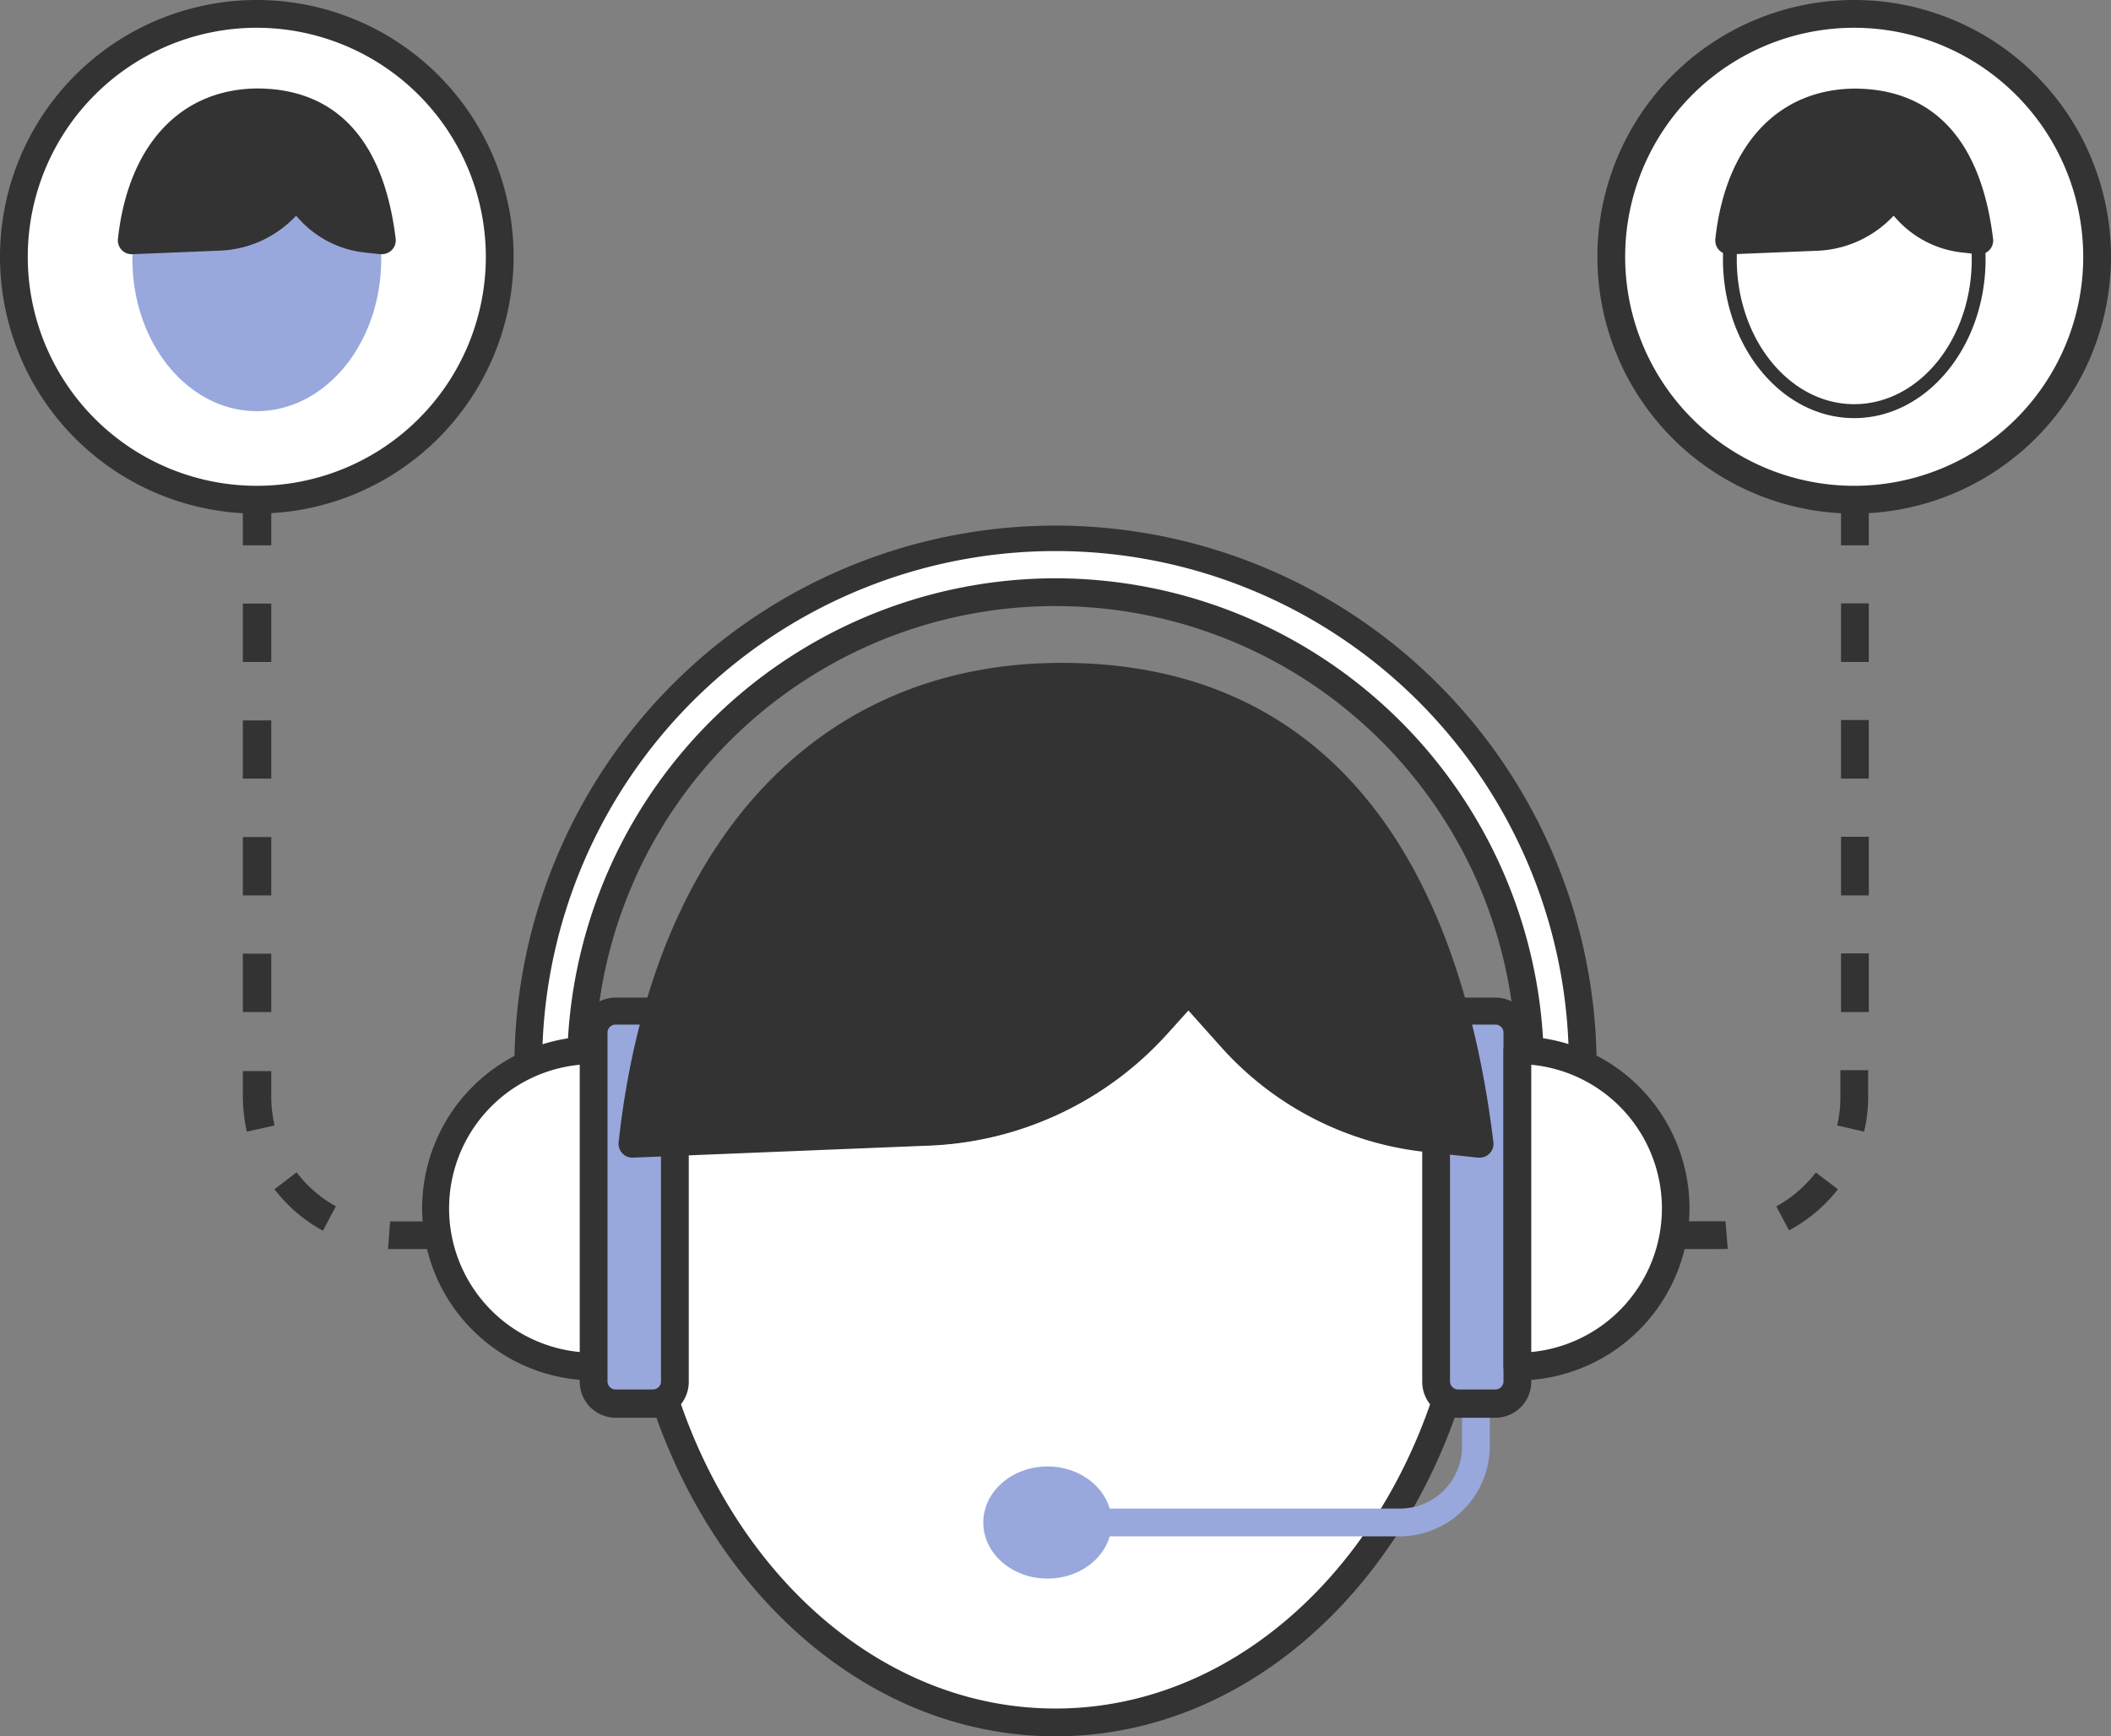
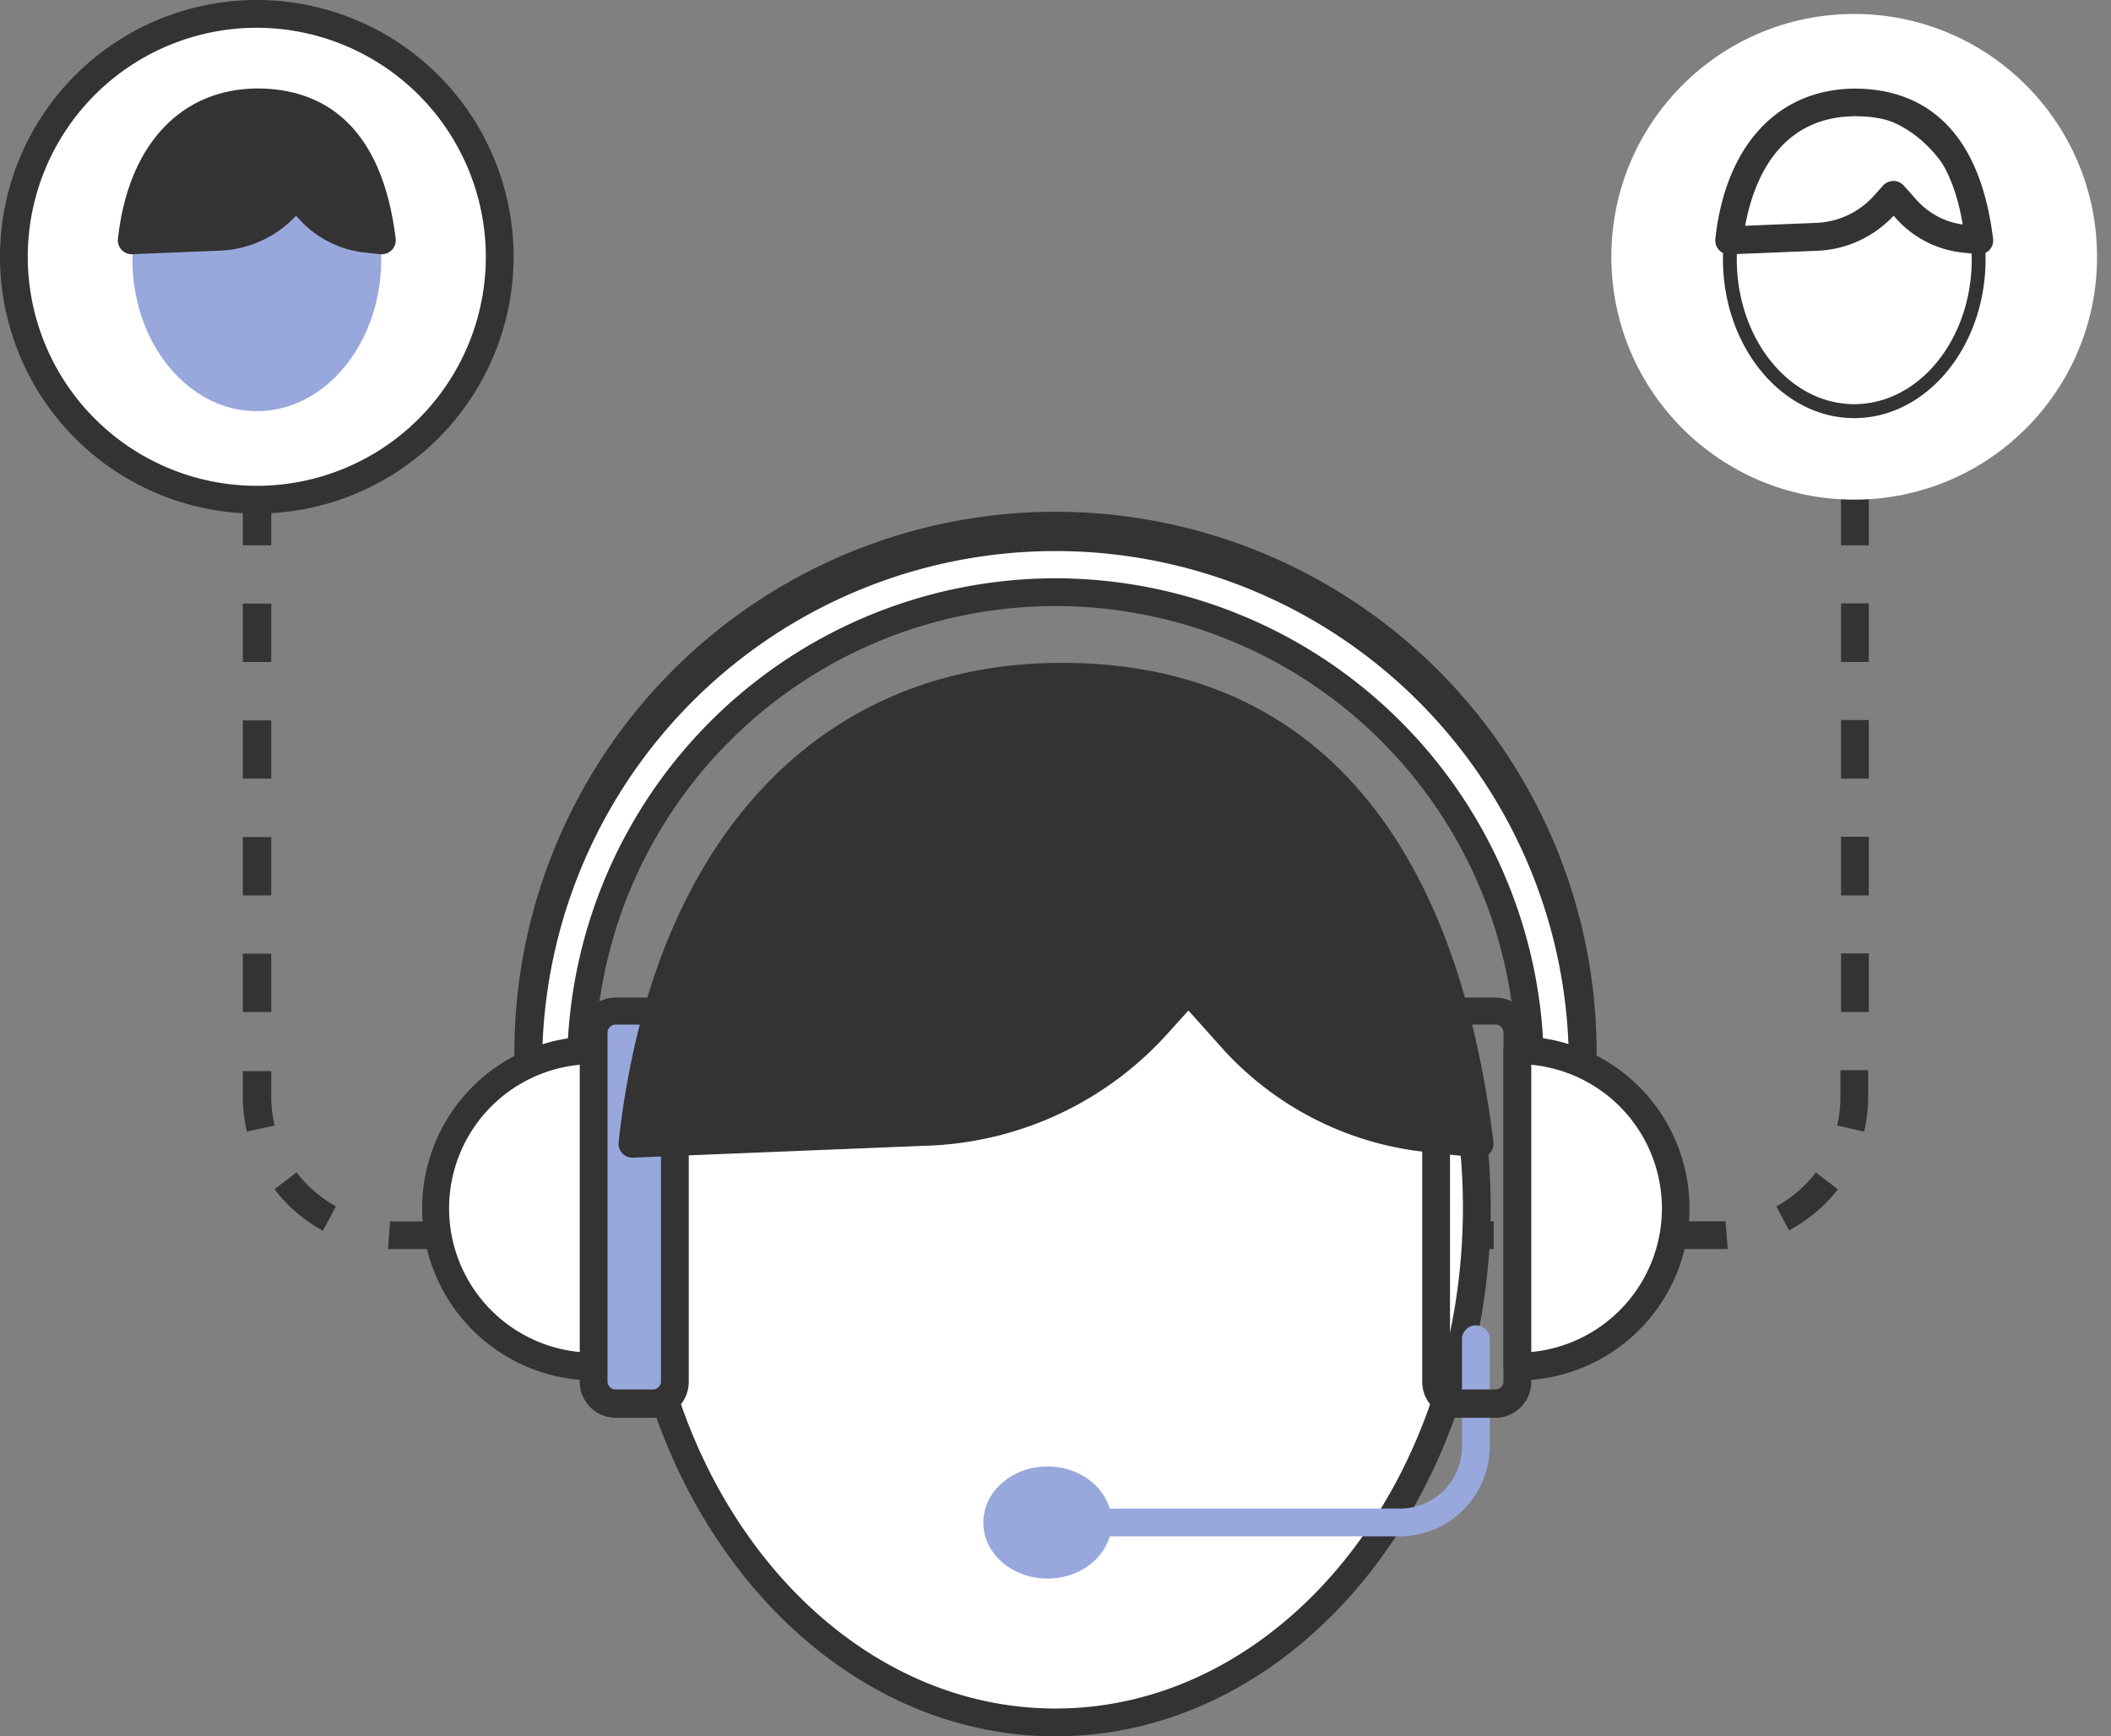
<svg xmlns="http://www.w3.org/2000/svg" viewBox="0 0 163.42 134.42">
  <rect x="0" y="0" width="163.42" height="134.42" fill="#808080" stroke="none" />
  <defs>
    <style>.cls-1{fill:#ff9876;}.cls-2{fill:#333;}.cls-3{fill:#fff;}.cls-4{fill:#98a8dc;}</style>
  </defs>
  <g id="Layer_1" data-name="Layer 1">
    <path class="cls-1" d="M113.56,84.9C110.35,67,97.31,53.58,81.71,53.58S53.07,67,49.86,84.9a48.93,48.93,0,0,0-.76,8.56c0,22,14.6,39.88,32.61,39.88s32.61-17.85,32.61-39.88A48.93,48.93,0,0,0,113.56,84.9Z" />
    <path class="cls-2" d="M81.71,134.3C63.2,134.3,48.15,116,48.15,93.46a50.23,50.23,0,0,1,.77-8.73c3.33-18.6,17.12-32.1,32.79-32.1s29.46,13.5,32.79,32.1a49.28,49.28,0,0,1,.78,8.73C115.28,116,100.22,134.3,81.71,134.3Zm0-79.76C67,54.54,54,67.38,50.81,85.07a47.25,47.25,0,0,0-.75,8.39c0,21.47,14.2,38.93,31.65,38.93s31.65-17.46,31.65-38.93a48.19,48.19,0,0,0-.74-8.39h0C109.45,67.38,96.45,54.54,81.71,54.54Z" />
    <path class="cls-1" d="M113.56,84.9C110.35,67,97.31,53.58,81.71,53.58S53.07,67,49.86,84.9a48.93,48.93,0,0,0-.76,8.56c0,22,14.6,39.88,32.61,39.88s32.61-17.85,32.61-39.88A48.93,48.93,0,0,0,113.56,84.9Z" />
    <path class="cls-2" d="M81.71,134.3C63.2,134.3,48.15,116,48.15,93.46a50.23,50.23,0,0,1,.77-8.73c3.33-18.6,17.12-32.1,32.79-32.1s29.46,13.5,32.79,32.1a49.28,49.28,0,0,1,.78,8.73C115.28,116,100.22,134.3,81.71,134.3Zm0-79.76C67,54.54,54,67.38,50.81,85.07a47.25,47.25,0,0,0-.75,8.39c0,21.47,14.2,38.93,31.65,38.93s31.65-17.46,31.65-38.93a48.19,48.19,0,0,0-.74-8.39h0C109.45,67.38,96.45,54.54,81.71,54.54Z" />
    <rect class="cls-2" x="142.47" y="30.93" width="2.15" height="2.23" />
    <path class="cls-2" d="M132.83,96.7h-3.68V94.55h3.68l.75,0,.17,2.14C133.44,96.69,133.14,96.7,132.83,96.7Zm-8.2,0h-4.51V94.55h4.51Zm-9,0h-4.52V94.55h4.52Zm-9,0h-4.52V94.55h4.52Zm-9,0H93V94.55h4.52Zm-9,0H84V94.55H88.5Zm-9,0H75V94.55h4.51Zm-9,0H65.91V94.55h4.52Zm-9,0H56.88V94.55H61.4Zm-9,0H47.85V94.55h4.51Zm-9,0H38.81V94.55h4.52Zm-9,0h-3.7c-.3,0-.6,0-.89,0l.16-2.14c.24,0,.49,0,.73,0h3.7ZM25,95.28a11.94,11.94,0,0,1-3.75-3.21l1.71-1.31A9.78,9.78,0,0,0,26,93.39Zm113.51,0-1-1.88a9.91,9.91,0,0,0,3.06-2.63l1.71,1.3A12,12,0,0,1,138.48,95.26ZM19.11,87.61a12.83,12.83,0,0,1-.31-2.69v-2H21v2a9.61,9.61,0,0,0,.26,2.21Zm125.2,0-2.09-.48a9.43,9.43,0,0,0,.25-2.19V82.85h2.15v2.06A11.34,11.34,0,0,1,144.31,87.58ZM21,78.35H18.8V73.83H21Zm123.67,0h-2.15V73.81h2.15ZM21,69.32H18.8V64.8H21Zm123.67,0h-2.15V64.78h2.15ZM21,60.28H18.8V55.77H21Zm123.67,0h-2.15V55.74h2.15ZM21,51.25H18.8V46.73H21Zm123.67,0h-2.15V46.71h2.15ZM21,42.22H18.8V37.7H21Zm123.67,0h-2.15V37.68h2.15Z" />
    <rect class="cls-2" x="18.8" y="30.93" width="2.15" height="2.23" />
    <circle class="cls-3" cx="19.88" cy="19.88" r="18.8" />
    <path class="cls-2" d="M19.88,39.76A19.88,19.88,0,1,1,39.76,19.88,19.9,19.9,0,0,1,19.88,39.76Zm0-37.61A17.73,17.73,0,1,0,37.61,19.88,17.75,17.75,0,0,0,19.88,2.15Z" />
    <path class="cls-4" d="M29.28,17.53c-.94-5.29-4.79-9.25-9.4-9.25s-8.46,4-9.41,9.25a14.88,14.88,0,0,0-.22,2.53c0,6.5,4.31,11.77,9.63,11.77s9.63-5.27,9.63-11.77A13.92,13.92,0,0,0,29.28,17.53Z" />
    <path class="cls-2" d="M19.9,7.93c-6.32.06-9.12,5.31-9.71,10.67l6.86-.27a7.36,7.36,0,0,0,5.14-2.44l.73-.81,1,1.12a7,7,0,0,0,4.43,2.27l1.2.13C28.86,12.89,26.39,7.86,19.9,7.93Z" />
    <path class="cls-2" d="M29.56,19.68h-.11l-1.2-.13a8,8,0,0,1-5.12-2.62l-.21-.23A8.5,8.5,0,0,1,17.1,19.4l-6.86.28a1.07,1.07,0,0,1-1.11-1.19c.79-7.23,4.81-11.58,10.76-11.64,4.24,0,9.55,1.94,10.74,11.62a1.09,1.09,0,0,1-.3.89A1.12,1.12,0,0,1,29.56,19.68ZM19.9,7.93V9c-6,.06-7.88,5.24-8.47,8.48L17,17.25a6.29,6.29,0,0,0,4.39-2.08l.73-.81a1.11,1.11,0,0,1,.8-.35h0a1.08,1.08,0,0,1,.8.35l1,1.12a5.85,5.85,0,0,0,3.56,1.9C27.28,11.75,24.57,9,20,9h-.11Z" />
    <circle class="cls-3" cx="143.54" cy="19.88" r="18.8" />
-     <path class="cls-2" d="M143.54,39.76a19.88,19.88,0,1,1,19.88-19.88A19.9,19.9,0,0,1,143.54,39.76Zm0-37.61a17.73,17.73,0,1,0,17.73,17.73A17.75,17.75,0,0,0,143.54,2.15Z" />
    <path class="cls-3" d="M153,17.53c-.95-5.29-4.8-9.25-9.41-9.25s-8.45,4-9.4,9.25a13.92,13.92,0,0,0-.23,2.53c0,6.5,4.31,11.77,9.63,11.77s9.63-5.27,9.63-11.77A14.88,14.88,0,0,0,153,17.53Z" />
    <path class="cls-2" d="M143.54,32.37c-5.6,0-10.16-5.53-10.16-12.31a15.49,15.49,0,0,1,.23-2.63c1-5.61,5.18-9.69,9.93-9.69s8.93,4.08,9.94,9.69h0a15.49,15.49,0,0,1,.23,2.63C153.71,26.84,149.15,32.37,143.54,32.37Zm0-23.55c-4.23,0-8,3.7-8.87,8.8a13.26,13.26,0,0,0-.22,2.44c0,6.19,4.08,11.23,9.09,11.23s9.1-5,9.1-11.23a14.28,14.28,0,0,0-.22-2.44h0C151.5,12.52,147.77,8.82,143.54,8.82Z" />
-     <path class="cls-2" d="M143.56,7.93c-6.32.06-9.11,5.31-9.7,10.67l6.85-.27a7.38,7.38,0,0,0,5.15-2.44l.73-.81,1,1.12A6.9,6.9,0,0,0,152,18.47l1.2.13C152.52,12.89,150.06,7.86,143.56,7.93Z" />
    <path class="cls-2" d="M153.23,19.68h-.12l-1.2-.13a8,8,0,0,1-5.11-2.62l-.21-.23a8.53,8.53,0,0,1-5.83,2.71l-6.86.28a1.08,1.08,0,0,1-.83-.34,1.1,1.1,0,0,1-.28-.85c.79-7.23,4.81-11.58,10.76-11.64,4.22,0,9.55,1.94,10.74,11.62a1.07,1.07,0,0,1-1.06,1.21ZM143.56,7.93V9c-6,.06-7.87,5.24-8.46,8.48l5.56-.23a6.29,6.29,0,0,0,4.39-2.08l.73-.81a1.08,1.08,0,0,1,.8-.35h0a1.08,1.08,0,0,1,.79.35l1,1.12a5.85,5.85,0,0,0,3.57,1.9C151,11.75,148.23,9,143.68,9h-.11Z" />
    <path class="cls-3" d="M113.56,84.9C110.35,67,97.31,53.58,81.71,53.58S53.07,67,49.86,84.9a48.93,48.93,0,0,0-.76,8.56c0,22,14.6,39.88,32.61,39.88s32.61-17.85,32.61-39.88A48.93,48.93,0,0,0,113.56,84.9Z" />
    <path class="cls-2" d="M81.71,134.42c-18.57,0-33.68-18.37-33.68-41a49.42,49.42,0,0,1,.78-8.75c3.34-18.66,17.18-32.2,32.9-32.2s29.56,13.54,32.91,32.2a50.38,50.38,0,0,1,.78,8.75C115.4,116.05,100.28,134.42,81.71,134.42Zm0-79.76c-14.68,0-27.63,12.8-30.79,30.43a48,48,0,0,0-.74,8.37c0,21.4,14.14,38.81,31.53,38.81s31.54-17.41,31.54-38.81a47.11,47.11,0,0,0-.75-8.37h0C109.34,67.46,96.39,54.66,81.71,54.66Z" />
    <path class="cls-3" d="M118.44,82.58a36.73,36.73,0,0,0-73.46,0H40.9a40.82,40.82,0,1,1,81.63,0Z" />
-     <path class="cls-2" d="M118.44,83.65a1.08,1.08,0,0,1-1.07-1.07,35.66,35.66,0,0,0-71.32,0A1.06,1.06,0,0,1,45,83.65H40.9a1.07,1.07,0,0,1-1.08-1.07,41.89,41.89,0,0,1,83.78,0,1.07,1.07,0,0,1-1.07,1.07ZM81.71,44.77A37.85,37.85,0,0,1,119.5,81.51h1.94a39.74,39.74,0,0,0-79.46,0h1.94A37.85,37.85,0,0,1,81.71,44.77Z" />
+     <path class="cls-2" d="M118.44,83.65a1.08,1.08,0,0,1-1.07-1.07,35.66,35.66,0,0,0-71.32,0H40.9a1.07,1.07,0,0,1-1.08-1.07,41.89,41.89,0,0,1,83.78,0,1.07,1.07,0,0,1-1.07,1.07ZM81.71,44.77A37.85,37.85,0,0,1,119.5,81.51h1.94a39.74,39.74,0,0,0-79.46,0h1.94A37.85,37.85,0,0,1,81.71,44.77Z" />
    <ellipse class="cls-4" cx="81.09" cy="117.87" rx="4.97" ry="4.34" />
    <path class="cls-4" d="M108.38,118.94H81.09a1.08,1.08,0,0,1,0-2.15h27.29a4.8,4.8,0,0,0,4.8-4.79v-8.42a1.08,1.08,0,0,1,2.15,0V112A7,7,0,0,1,108.38,118.94Z" />
    <rect class="cls-4" x="45.96" y="78.24" width="6.29" height="30.44" rx="1.7" />
    <path class="cls-2" d="M50.55,109.76H47.66A2.79,2.79,0,0,1,44.88,107v-27a2.78,2.78,0,0,1,2.78-2.77h2.89a2.77,2.77,0,0,1,2.77,2.77v27A2.78,2.78,0,0,1,50.55,109.76ZM47.66,79.32a.63.63,0,0,0-.63.62v27a.63.63,0,0,0,.63.63h2.89a.63.63,0,0,0,.62-.63v-27a.62.62,0,0,0-.62-.62Z" />
    <path class="cls-3" d="M46,105.79A12.25,12.25,0,1,1,46,81.3Z" />
    <path class="cls-2" d="M46,106.87a13.32,13.32,0,0,1,0-26.64A1.07,1.07,0,0,1,47,81.3v24.49A1.07,1.07,0,0,1,46,106.87ZM44.88,82.43a11.17,11.17,0,0,0,0,22.24Z" />
-     <rect class="cls-4" x="111.17" y="78.24" width="6.29" height="30.44" rx="1.7" transform="translate(228.64 186.93) rotate(-180)" />
    <path class="cls-2" d="M115.77,109.76h-2.89A2.78,2.78,0,0,1,110.1,107v-27a2.77,2.77,0,0,1,2.78-2.77h2.89a2.77,2.77,0,0,1,2.77,2.77v27A2.78,2.78,0,0,1,115.77,109.76Zm-2.89-30.44a.63.63,0,0,0-.63.62v27a.63.63,0,0,0,.63.63h2.89a.63.63,0,0,0,.62-.63v-27a.62.62,0,0,0-.62-.62Z" />
    <path class="cls-3" d="M117.47,105.79a12.25,12.25,0,0,0,0-24.49Z" />
    <path class="cls-2" d="M117.47,106.87a1.08,1.08,0,0,1-1.08-1.08V81.3a1.07,1.07,0,0,1,1.08-1.07,13.32,13.32,0,0,1,0,26.64Zm1.07-24.44v22.24a11.17,11.17,0,0,0,0-22.24Z" />
    <path class="cls-2" d="M81.77,52.39c-21.4.21-30.87,18-32.85,36.16l23.2-.94a25,25,0,0,0,17.43-8.25L92,76.62l3.41,3.8a23.67,23.67,0,0,0,15,7.69l4.06.44C112.13,69.19,103.77,52.18,81.77,52.39Z" />
    <path class="cls-2" d="M114.51,89.62h-.12l-4.06-.44a24.74,24.74,0,0,1-15.69-8L92,78.23l-1.67,1.85a26.24,26.24,0,0,1-18.18,8.6L49,89.62a1.05,1.05,0,0,1-.83-.34,1.07,1.07,0,0,1-.28-.85c2.52-23.05,15.2-36.93,33.91-37.11h0c19.08-.19,30.81,12.64,33.81,37.1a1.07,1.07,0,0,1-.3.88A1.05,1.05,0,0,1,114.51,89.62ZM81.78,53.47h0c-24.77.24-30.4,24.6-31.65,34l21.95-.89a24.08,24.08,0,0,0,16.67-7.9l2.47-2.74a1.11,1.11,0,0,1,1.59,0l3.42,3.8A22.55,22.55,0,0,0,110.56,87l2.7.29C110.13,64.69,99.54,53.29,81.78,53.47Z" />
-     <path class="cls-2" d="M81.77,52.39c-21.4.21-30.87,18-32.85,36.16l23.2-.94a25,25,0,0,0,17.43-8.25L92,76.62l3.41,3.8a23.67,23.67,0,0,0,15,7.69l4.06.44C112.13,69.19,103.77,52.18,81.77,52.39Z" />
    <path class="cls-2" d="M114.51,89.51h-.11l-4.06-.44a24.62,24.62,0,0,1-15.62-8l-2.7-3-1.76,2a26.11,26.11,0,0,1-18.09,8.57L49,89.51a.94.94,0,0,1-.73-.31,1,1,0,0,1-.26-.75c2.52-23,15.15-36.83,33.8-37h.41c18.8,0,30.31,12.78,33.29,37a1,1,0,0,1-.27.79A1,1,0,0,1,114.51,89.51ZM81.78,53.35h0c-25,.24-30.57,24.92-31.78,34.2l22.08-.89a24.2,24.2,0,0,0,16.76-7.94L91.31,76a1,1,0,0,1,1.42,0l3.42,3.8a22.67,22.67,0,0,0,14.4,7.38l2.85.31c-3.09-22.64-13.59-34.12-31.22-34.12Z" />
    <path class="cls-2" d="M81.77,52.39c-21.4.21-30.87,18-32.85,36.16l23.2-.94a25,25,0,0,0,17.43-8.25L92,76.62l3.41,3.8a23.67,23.67,0,0,0,15,7.69l4.06.44C112.13,69.19,103.77,52.18,81.77,52.39Z" />
    <path class="cls-2" d="M114.51,89.51h-.11l-4.06-.44a24.62,24.62,0,0,1-15.62-8l-2.7-3-1.76,2a26.11,26.11,0,0,1-18.09,8.57L49,89.51a.94.94,0,0,1-.73-.31,1,1,0,0,1-.26-.75c2.52-23,15.15-36.83,33.8-37h.41c18.8,0,30.31,12.78,33.29,37a1,1,0,0,1-.27.79A1,1,0,0,1,114.51,89.51ZM81.78,53.35h0c-25,.24-30.57,24.92-31.78,34.2l22.08-.89a24.2,24.2,0,0,0,16.76-7.94L91.31,76a1,1,0,0,1,1.42,0l3.42,3.8a22.67,22.67,0,0,0,14.4,7.38l2.85.31c-3.09-22.64-13.59-34.12-31.22-34.12Z" />
  </g>
</svg>